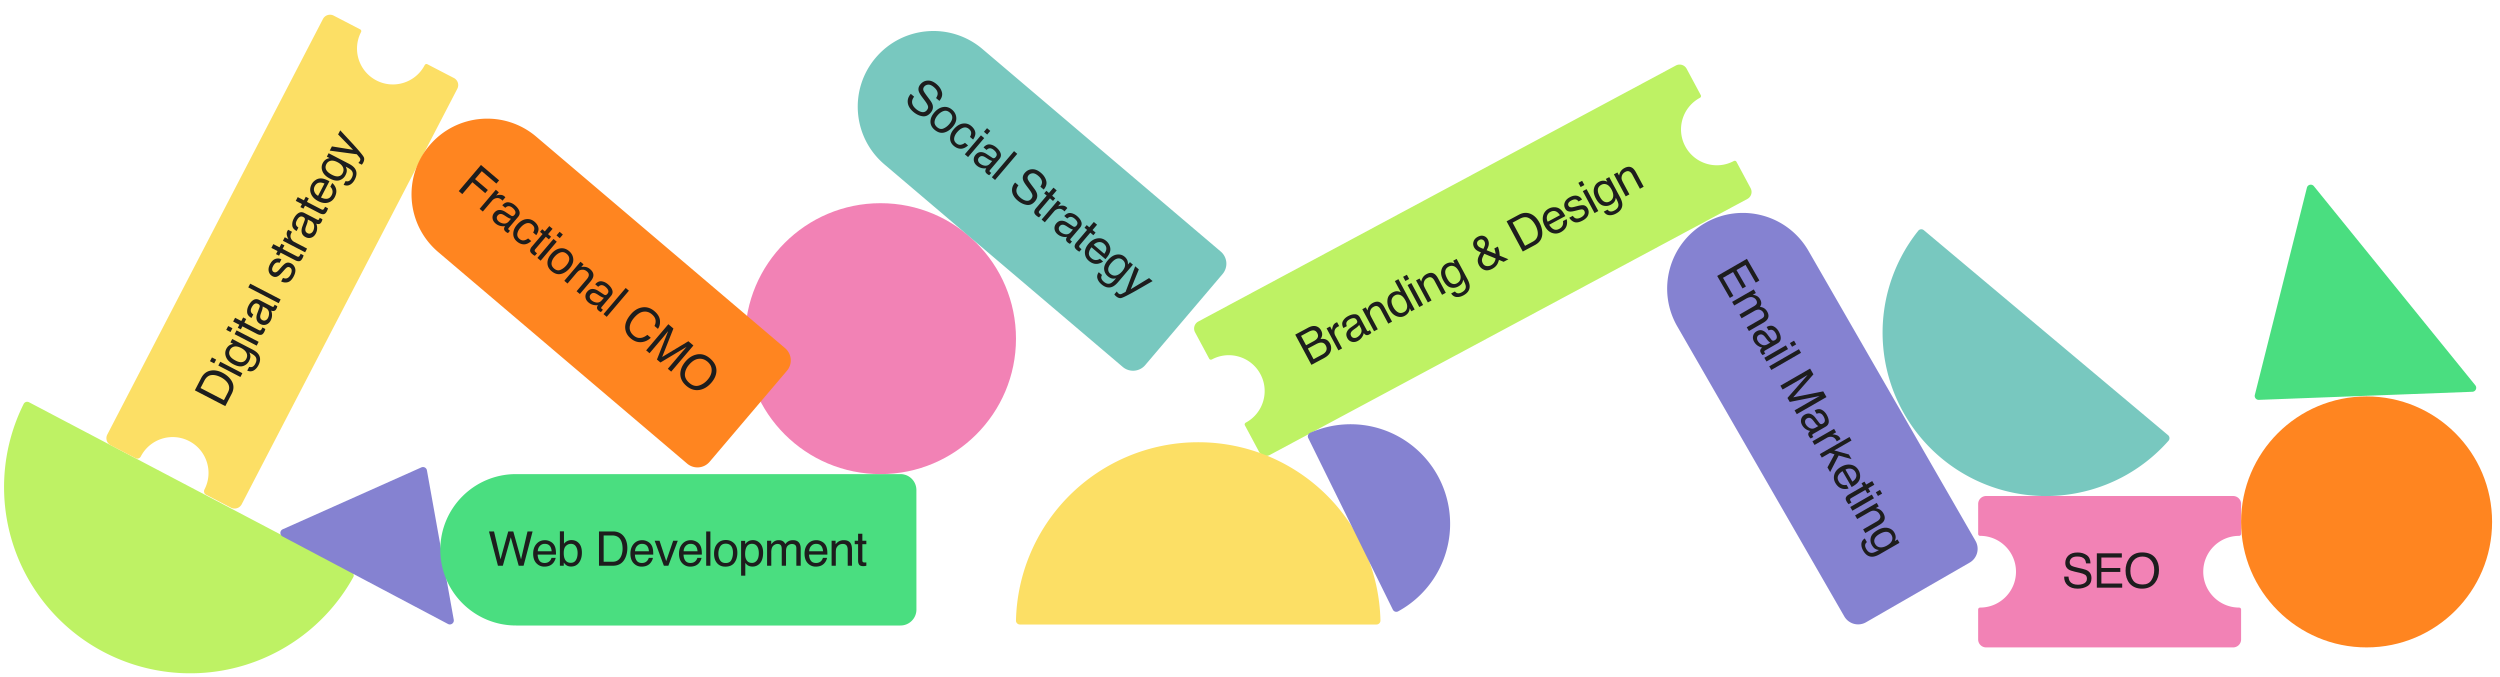
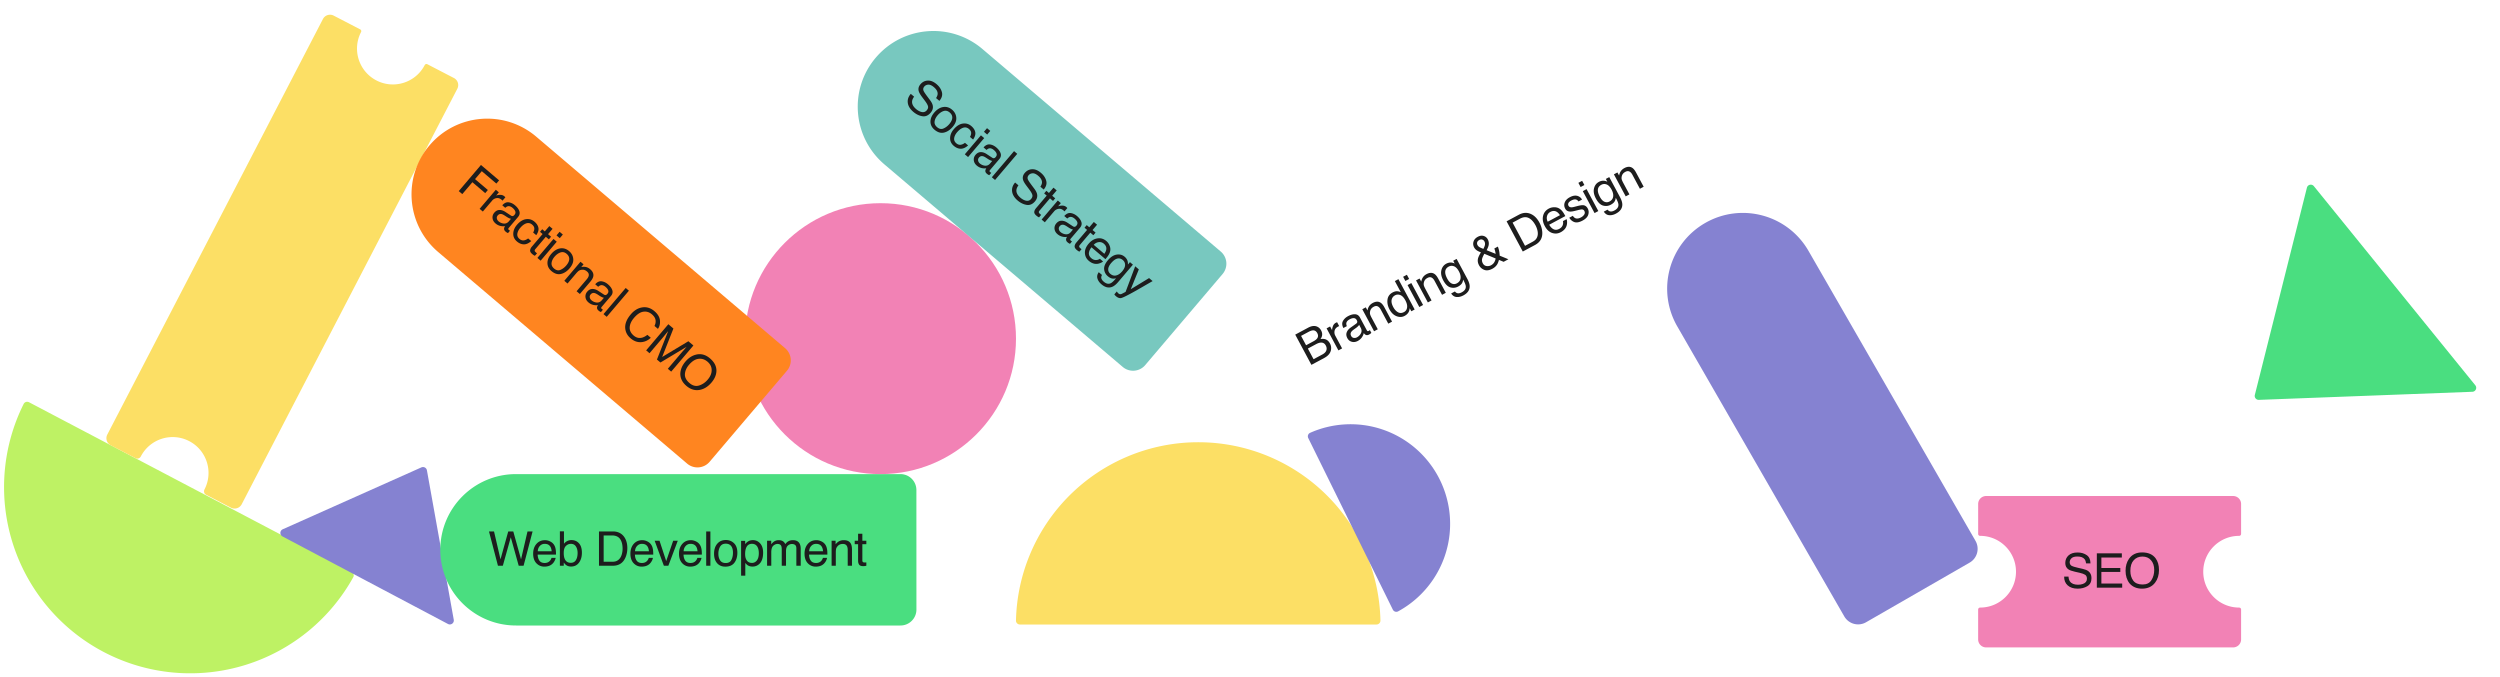
<svg xmlns="http://www.w3.org/2000/svg" width="1255" height="340" fill="none">
  <path fill="#BEF264" d="M14.566 201.925a1.967 1.967 0 0 0-2.683.85 93.521 93.521 0 0 0-5.64 69.483A93.458 93.458 0 0 0 52 327.262a93.47 93.47 0 0 0 34.98 10.349 93.517 93.517 0 0 0 68.343-21.245 93.57 93.57 0 0 0 22.011-26.6 1.966 1.966 0 0 0-.82-2.691L95.539 244.5l-80.974-42.575Z" />
  <path fill="#FCDF65" fill-rule="evenodd" d="M55.579 223.528a4 4 0 0 1-1.708-5.393L162.117 9.55a4 4 0 0 1 5.393-1.708l13.337 6.921c.482.25.654.854.403 1.336-4.579 8.824-1.138 19.69 7.686 24.268 8.823 4.58 19.689 1.139 24.268-7.685.25-.483.842-.69 1.324-.44l13.338 6.922a4 4 0 0 1 1.708 5.393L121.328 253.142a4 4 0 0 1-5.393 1.708l-12.52-6.497c-.949-.493-1.253-1.699-.76-2.648 4.579-8.824 1.138-19.689-7.686-24.268-8.823-4.579-19.688-1.138-24.267 7.686-.493.949-1.654 1.395-2.603.902l-12.52-6.497Z" clip-rule="evenodd" />
-   <path fill="#1D1D1D" d="M114.322 197.188c.364-.701.589-1.314.678-1.84.147-.945-.031-1.874-.535-2.786-.405-.73-1.042-1.434-1.913-2.115a10.108 10.108 0 0 0-1.52-.987c-1.894-.983-3.56-1.368-4.999-1.155-1.436.205-2.587 1.144-3.455 2.815l-1.905 3.672 11.733 6.088 1.916-3.692Zm-16.507-1.239 3.211-6.189c1.091-2.101 2.682-3.344 4.774-3.728 1.881-.335 3.873.042 5.974 1.133 1.622.842 2.931 1.908 3.924 3.198 1.759 2.277 1.958 4.726.597 7.347l-3.2 6.168-15.28-7.929Zm11.781-12.45.988-1.903 11.088 5.754-.988 1.903-11.088-5.754Zm-4.192-2.175.988-1.904 2.122 1.102-.988 1.903-2.122-1.101Zm8.223-6.203c.454-.874 1.065-1.525 1.833-1.954.426-.228.967-.405 1.622-.531l-1.404-.729.896-1.726 10.131 5.257c1.415.734 2.423 1.522 3.025 2.362 1.109 1.562 1.104 3.42-.015 5.577-.623 1.2-1.417 2.068-2.382 2.606-.959.541-2.036.563-3.23.067l.988-1.904c.546.169 1.024.188 1.435.058.635-.207 1.189-.764 1.66-1.673.745-1.435.727-2.638-.055-3.607-.46-.573-1.461-1.247-3.005-2.021.375.67.564 1.34.568 2.011.003.671-.22 1.44-.669 2.306-.627 1.207-1.602 2.043-2.926 2.509-1.328.455-2.98.17-4.956-.856-1.865-.968-3.086-2.178-3.662-3.629-.572-1.459-.523-2.833.146-4.123Zm7.47-.401c-1.38-.717-2.55-.963-3.511-.74-.961.223-1.67.775-2.127 1.656-.683 1.317-.534 2.539.448 3.665.526.599 1.323 1.175 2.391 1.729 1.255.651 2.343.895 3.264.731.919-.175 1.601-.693 2.047-1.553.698-1.345.583-2.606-.347-3.784-.528-.661-1.25-1.229-2.165-1.704Zm-3.328-6.97.988-1.903 11.088 5.754-.988 1.904-11.088-5.755Zm-4.192-2.175.988-1.903 2.122 1.101-.988 1.903-2.122-1.101Zm3.465-4.157.982-1.893 3.11 1.614.923-1.779 1.529.794-.923 1.778 7.271 3.774c.388.201.717.204.985.009.152-.106.316-.329.492-.669l.151-.291c.048-.107.1-.234.158-.38l1.477.766a4.725 4.725 0 0 1-.215.747c-.091.243-.207.5-.347.77-.454.874-.983 1.352-1.589 1.433-.613.079-1.276-.068-1.991-.438l-7.374-3.828-.783 1.509-1.529-.794.783-1.508-3.11-1.614Zm14.692-.707c.54.281 1.07.304 1.587.071.517-.233.916-.62 1.196-1.161a4.808 4.808 0 0 0 .536-2.152c.034-1.303-.525-2.253-1.676-2.85l-1.508-.783c.026.305-.005.662-.095 1.073-.09.411-.204.801-.343 1.169l-.443 1.21c-.262.726-.384 1.309-.367 1.75.028.745.398 1.302 1.113 1.673Zm-1.433-6.5c.168-.459.137-.84-.093-1.144-.123-.17-.341-.335-.653-.497-.638-.331-1.218-.342-1.74-.032-.525.3-1.007.873-1.446 1.719-.507.977-.604 1.808-.289 2.49.173.38.529.754 1.068 1.122l-.907 1.748c-1.355-.747-2.078-1.686-2.169-2.816-.095-1.141.151-2.276.738-3.406.68-1.311 1.482-2.246 2.406-2.805.92-.552 1.907-.555 2.961-.008l6.418 3.331c.194.1.37.143.528.128.161-.022.308-.161.441-.418.043-.083.088-.178.135-.286.04-.111.081-.231.121-.36l1.383.718a5.979 5.979 0 0 1-.189.747 5.379 5.379 0 0 1-.293.64c-.334.645-.806.994-1.415 1.048-.322.027-.721-.044-1.197-.212.301.641.45 1.413.447 2.318-.003.905-.228 1.788-.674 2.647-.536 1.034-1.287 1.718-2.253 2.053-.969.324-1.926.241-2.869-.248-1.033-.536-1.666-1.274-1.9-2.214-.234-.94-.145-1.968.266-3.083l1.175-3.18Zm-5.668-9.939.971-1.873 15.28 7.93-.971 1.872-15.28-7.929Zm17.431-4.765c.653.268 1.213.36 1.679.276.848-.158 1.574-.82 2.179-1.985.359-.693.527-1.381.502-2.063-.031-.685-.363-1.191-.994-1.519-.478-.248-.952-.225-1.421.068-.293.191-.747.633-1.362 1.327l-1.146 1.293c-.729.827-1.356 1.391-1.881 1.69-.924.542-1.833.581-2.727.117-1.054-.547-1.711-1.368-1.971-2.462-.256-1.101-.051-2.293.615-3.576.871-1.678 1.991-2.632 3.361-2.863.865-.141 1.655-.017 2.369.371l-.918 1.768a2.436 2.436 0 0 0-1.387-.152c-.715.174-1.348.792-1.899 1.853-.367.707-.511 1.315-.431 1.823.083.501.347.866.791 1.097.485.252.998.214 1.537-.113.318-.188.682-.518 1.095-.99l.944-1.082c1.024-1.176 1.807-1.913 2.35-2.213.856-.48 1.797-.453 2.824.079.991.515 1.652 1.337 1.981 2.467.332 1.124.099 2.455-.7 3.994-.86 1.658-1.845 2.639-2.953 2.944-1.112.294-2.236.177-3.37-.35l.933-1.799Zm-5.832-15.068.983-1.894 3.11 1.614.923-1.778 1.529.793-.923 1.779 7.27 3.773c.389.202.717.205.986.01.152-.106.316-.329.492-.669l.151-.291c.047-.108.1-.235.158-.381l1.477.767a4.645 4.645 0 0 1-.216.746c-.091.243-.206.5-.347.771-.453.873-.983 1.351-1.589 1.433-.612.078-1.276-.068-1.99-.439l-7.375-3.827-.782 1.508-1.529-.793.782-1.509-3.11-1.613Zm5.799-3.567.923-1.779 1.924.999c-.299-.34-.568-.933-.807-1.778-.245-.85-.176-1.645.209-2.387.018-.035.052-.092.102-.172l.263-.405 1.977 1.026c-.079.1-.147.197-.204.29a4.666 4.666 0 0 0-.167.297c-.489.943-.56 1.826-.213 2.649a3.56 3.56 0 0 0 1.697 1.844l6.407 3.325-.971 1.872-11.14-5.781Zm12.354-3.808c.54.28 1.069.304 1.587.071.517-.234.916-.621 1.196-1.162a4.8 4.8 0 0 0 .536-2.151c.034-1.303-.525-2.253-1.676-2.85l-1.509-.783c.027.304-.004.662-.094 1.073-.09.411-.205.801-.343 1.169l-.443 1.209c-.262.727-.385 1.31-.367 1.751.028.744.398 1.302 1.113 1.673Zm-1.433-6.5c.167-.459.137-.84-.093-1.144-.123-.17-.341-.336-.653-.498-.638-.331-1.218-.341-1.74-.031-.525.3-1.007.872-1.446 1.718-.507.978-.604 1.808-.289 2.491.173.38.529.754 1.068 1.122l-.907 1.747c-1.355-.747-2.078-1.685-2.169-2.815-.095-1.141.151-2.276.738-3.407.68-1.31 1.482-2.245 2.406-2.804.92-.552 1.907-.555 2.961-.008l6.418 3.33c.194.101.37.144.527.129.162-.022.309-.161.442-.418.043-.083.088-.179.135-.286.04-.111.08-.231.121-.36l1.383.718a5.954 5.954 0 0 1-.189.746 5.547 5.547 0 0 1-.293.641c-.335.645-.806.994-1.415 1.048-.322.026-.721-.044-1.197-.212.301.64.45 1.413.447 2.318-.003.905-.228 1.787-.674 2.647-.536 1.033-1.287 1.717-2.253 2.052-.969.325-1.926.242-2.869-.247-1.033-.536-1.666-1.275-1.9-2.215-.234-.939-.146-1.967.266-3.083l1.175-3.179Zm-4.471-9.728.982-1.893 3.11 1.614.923-1.779 1.529.794-.923 1.779 7.271 3.773c.388.201.717.204.985.009.152-.106.316-.329.492-.668l.152-.292c.047-.107.099-.234.157-.38l1.477.767a4.744 4.744 0 0 1-.215.746c-.091.243-.207.5-.347.77-.454.874-.983 1.352-1.589 1.434-.613.078-1.276-.069-1.99-.439l-7.375-3.827-.783 1.508-1.529-.794.783-1.508-3.11-1.614Zm7.929-8.283c.41-.79.995-1.46 1.755-2.007.752-.551 1.524-.868 2.315-.95.756-.084 1.541.007 2.354.27.571.156 1.418.525 2.542 1.108l-4.238 8.165c1.149.552 2.195.757 3.141.614.939-.147 1.68-.744 2.223-1.79.508-.979.59-1.926.247-2.843a3.658 3.658 0 0 0-.933-1.382l.956-1.841c.384.26.757.661 1.119 1.201.359.53.61 1.047.752 1.552.26.857.269 1.755.028 2.695a7.234 7.234 0 0 1-.627 1.615c-.72 1.387-1.833 2.302-3.338 2.744-1.513.438-3.178.186-4.994-.757-1.789-.928-2.99-2.168-3.603-3.718-.613-1.55-.512-3.109.301-4.676Zm6.48-.426c-.851-.345-1.591-.505-2.221-.48-1.168.046-2.063.668-2.685 1.868-.447.86-.509 1.743-.187 2.65.315.902.942 1.62 1.881 2.15l3.212-6.188Zm-.862-10.271c.453-.874 1.064-1.525 1.832-1.954.426-.228.967-.405 1.622-.531l-1.404-.729.896-1.726 10.131 5.257c1.415.734 2.423 1.522 3.026 2.362 1.108 1.562 1.103 3.42-.016 5.577-.623 1.2-1.417 2.068-2.382 2.606-.959.54-2.035.563-3.23.066l.988-1.903c.546.169 1.024.188 1.435.058.636-.207 1.189-.764 1.661-1.673.745-1.435.726-2.638-.056-3.607-.46-.573-1.461-1.247-3.005-2.021.375.67.564 1.34.568 2.01.004.672-.219 1.44-.669 2.307-.626 1.207-1.602 2.043-2.926 2.509-1.328.455-2.98.17-4.956-.856-1.865-.968-3.086-2.178-3.661-3.63-.572-1.458-.524-2.832.146-4.122Zm7.469-.401c-1.38-.717-2.55-.963-3.511-.74-.961.223-1.669.775-2.126 1.656-.684 1.317-.535 2.54.448 3.665.525.599 1.322 1.175 2.39 1.729 1.255.651 2.343.895 3.265.73.918-.174 1.6-.692 2.046-1.552.698-1.345.583-2.606-.346-3.784-.529-.661-1.25-1.23-2.166-1.704Zm.231-13.955 1.075-2.07a734.44 734.44 0 0 0 3.976 4.295 280.068 280.068 0 0 1 3.796 4.135c2.281 2.557 3.619 4.22 4.013 4.987.394.768.31 1.692-.252 2.774a5.154 5.154 0 0 1-.349.598 5.508 5.508 0 0 1-.385.46l-1.705-.885c.259-.28.437-.486.533-.62.096-.136.173-.259.231-.37.18-.346.252-.63.217-.85a1.66 1.66 0 0 0-.2-.633c-.037-.063-.257-.335-.659-.817a58.523 58.523 0 0 0-.901-1.062l-13.6-1.829 1.101-2.122 10.62 1.722-7.511-7.713Z" />
  <path fill="#8582D1" d="M211.53 234.63a2 2 0 0 1 2.784 1.473l13.476 75.014c.294 1.641-1.43 2.901-2.904 2.121l-83.071-43.945c-1.474-.78-1.402-2.914.12-3.594l69.595-31.069Z" />
  <path fill="#4ADE80" d="M221.038 276c-.006-20.987 17.004-38 37.99-38h193a8.002 8.002 0 0 1 8.002 8l.015 60c.001 4.418-3.58 8-7.998 8h-193c-20.987 0-38.004-17.013-38.009-38Z" />
  <path fill="#1D1D1D" d="m248 266.785 3.25 14.004 3.887-14.004h2.531l3.894 14.004 3.243-14.004h2.555L262.84 284h-2.449l-3.976-14.273L252.422 284h-2.449l-4.504-17.215H248Zm25.572 4.383a5.68 5.68 0 0 1 2.59.633c.836.414 1.473.953 1.911 1.617.422.633.703 1.371.844 2.215.125.578.188 1.5.188 2.765h-9.199c.039 1.274.34 2.297.903 3.071.563.765 1.434 1.148 2.614 1.148 1.101 0 1.98-.363 2.636-1.09.375-.422.64-.91.796-1.465h2.075c-.055.461-.238.977-.551 1.547-.304.563-.648 1.024-1.031 1.383-.64.625-1.433 1.047-2.378 1.266a7.23 7.23 0 0 1-1.723.187c-1.562 0-2.887-.566-3.973-1.699-1.086-1.141-1.629-2.734-1.63-4.781 0-2.016.546-3.653 1.639-4.91 1.094-1.258 2.523-1.887 4.289-1.887Zm3.365 5.555c-.086-.914-.286-1.645-.599-2.192-.578-1.015-1.543-1.523-2.894-1.523-.969 0-1.782.351-2.438 1.054-.656.696-1.003 1.583-1.042 2.661h6.973Zm4.123-9.996h2.05l.002 6.246a4.606 4.606 0 0 1 1.652-1.371 4.592 4.592 0 0 1 2.086-.481c1.562 0 2.828.539 3.797 1.617.977 1.071 1.466 2.653 1.466 4.746.001 1.985-.479 3.633-1.44 4.946-.961 1.312-2.293 1.968-3.996 1.968-.953 0-1.758-.23-2.414-.691-.391-.273-.809-.711-1.254-1.312V284h-1.945l-.004-17.273Zm5.488 15.808c1.141 0 1.992-.453 2.554-1.359.57-.906.855-2.102.855-3.586 0-1.32-.286-2.414-.856-3.281-.563-.868-1.395-1.301-2.497-1.301-.961 0-1.804.355-2.531 1.066-.718.711-1.077 1.883-1.077 3.516 0 1.18.149 2.137.446 2.871.555 1.383 1.59 2.074 3.106 2.074Zm20.649-.527c.789 0 1.438-.082 1.945-.246.907-.305 1.649-.891 2.227-1.758.46-.695.792-1.586.995-2.672.117-.648.176-1.25.175-1.805 0-2.132-.426-3.789-1.278-4.968-.844-1.18-2.208-1.77-4.09-1.77h-4.137l.003 13.219h4.16Zm-6.507-15.223h6.972c2.367 0 4.204.84 5.509 2.52 1.164 1.515 1.747 3.457 1.747 5.824.001 1.828-.343 3.48-1.03 4.957-1.21 2.609-3.292 3.914-6.245 3.914h-6.949l-.004-17.215Zm21.704 4.383a5.68 5.68 0 0 1 2.59.633c.836.414 1.473.953 1.911 1.617.422.633.703 1.371.844 2.215.125.578.188 1.5.188 2.765h-9.199c.039 1.274.34 2.297.903 3.071.563.765 1.434 1.148 2.614 1.148 1.101 0 1.98-.363 2.636-1.09a3.67 3.67 0 0 0 .797-1.465h2.074c-.055.461-.238.977-.551 1.547-.304.563-.648 1.024-1.03 1.383-.641.625-1.434 1.047-2.379 1.266a7.23 7.23 0 0 1-1.723.187c-1.562 0-2.886-.566-3.973-1.699-1.086-1.141-1.629-2.734-1.63-4.781 0-2.016.546-3.653 1.64-4.91 1.093-1.258 2.523-1.887 4.288-1.887Zm3.365 5.555c-.086-.914-.286-1.645-.598-2.192-.579-1.015-1.544-1.523-2.895-1.523-.969 0-1.781.351-2.437 1.054-.657.696-1.004 1.583-1.043 2.661h6.973Zm5.319-5.274 3.354 10.219 3.502-10.219h2.308L335.511 284h-2.25l-4.632-12.551h2.449Zm15.716-.281c.89 0 1.754.211 2.59.633.836.414 1.472.953 1.91 1.617.422.633.704 1.371.844 2.215.126.578.188 1.5.189 2.765h-9.2c.04 1.274.341 2.297.904 3.071.562.765 1.433 1.148 2.613 1.148 1.102 0 1.98-.363 2.637-1.09.374-.422.64-.91.796-1.465h2.074c-.054.461-.238.977-.55 1.547-.305.563-.648 1.024-1.031 1.383-.641.625-1.433 1.047-2.379 1.266a7.221 7.221 0 0 1-1.722.187c-1.563 0-2.887-.566-3.973-1.699-1.087-1.141-1.63-2.734-1.63-4.781-.001-2.016.546-3.653 1.639-4.91 1.093-1.258 2.523-1.887 4.289-1.887Zm3.364 5.555c-.086-.914-.285-1.645-.598-2.192-.578-1.015-1.543-1.523-2.895-1.523-.969 0-1.781.351-2.437 1.054-.656.696-1.004 1.583-1.042 2.661h6.972Zm4.346-9.938h2.109l.005 17.215h-2.11l-.004-17.215Zm9.789 15.856c1.399 0 2.356-.528 2.871-1.582.523-1.063.785-2.243.784-3.539 0-1.172-.188-2.125-.563-2.86-.594-1.156-1.617-1.734-3.07-1.734-1.29 0-2.227.492-2.813 1.476-.585.985-.878 2.172-.878 3.563.001 1.336.294 2.449.88 3.34.586.89 1.516 1.336 2.789 1.336Zm.08-11.555c1.617 0 2.984.539 4.102 1.617 1.117 1.078 1.676 2.664 1.677 4.758 0 2.023-.492 3.695-1.476 5.016-.984 1.32-2.511 1.98-4.581 1.98-1.727 0-3.098-.582-4.114-1.746-1.016-1.172-1.524-2.742-1.525-4.711 0-2.109.535-3.789 1.605-5.039 1.07-1.25 2.507-1.875 4.312-1.875Zm13.116 11.496c.985 0 1.801-.41 2.449-1.23.656-.829.984-2.063.984-3.704-.001-1-.145-1.859-.435-2.578-.547-1.383-1.547-2.074-3-2.074-1.461 0-2.461.731-3 2.191-.288.782-.433 1.774-.432 2.977 0 .969.145 1.793.434 2.473.547 1.297 1.547 1.945 3 1.945Zm-5.463-11.074h2.05l.001 1.664c.421-.57.882-1.012 1.382-1.324.711-.469 1.547-.703 2.508-.703 1.422 0 2.629.546 3.621 1.64.993 1.086 1.489 2.641 1.49 4.664 0 2.735-.714 4.688-2.143 5.86-.906.742-1.961 1.113-3.164 1.113-.945 0-1.738-.207-2.379-.621-.375-.235-.793-.637-1.254-1.207l.001 6.41h-2.109l-.004-17.496Zm13.043-.059h2.086v1.781c.5-.617.953-1.066 1.359-1.347.696-.477 1.485-.715 2.367-.715 1 0 1.805.246 2.415.738.343.281.656.696.937 1.242.469-.671 1.02-1.168 1.652-1.488.633-.328 1.344-.492 2.133-.492 1.688 0 2.836.609 3.446 1.828.328.656.492 1.539.493 2.649l.002 8.355h-2.192l-.002-8.719c0-.836-.211-1.41-.633-1.722-.414-.313-.922-.469-1.524-.469-.828 0-1.542.277-2.144.832-.593.555-.89 1.48-.89 2.777l.002 7.301h-2.145l-.002-8.191c0-.852-.101-1.473-.305-1.864-.32-.586-.918-.879-1.793-.879-.797 0-1.523.309-2.179.926-.649.617-.973 1.735-.972 3.352l.001 6.656h-2.109l-.003-12.551Zm24.739-.281c.89 0 1.754.211 2.59.633.836.414 1.473.953 1.91 1.617.422.633.704 1.371.845 2.215.125.578.187 1.5.188 2.765h-9.2c.04 1.274.341 2.297.904 3.071.562.765 1.433 1.148 2.613 1.148 1.102 0 1.981-.363 2.637-1.09.374-.422.64-.91.796-1.465h2.074c-.054.461-.238.977-.55 1.547-.305.563-.648 1.024-1.031 1.383-.64.625-1.433 1.047-2.379 1.266a7.221 7.221 0 0 1-1.722.187c-1.563 0-2.887-.566-3.973-1.699-1.086-1.141-1.63-2.734-1.63-4.781-.001-2.016.546-3.653 1.639-4.91 1.094-1.258 2.523-1.887 4.289-1.887Zm3.364 5.555c-.086-.914-.285-1.645-.598-2.192-.578-1.015-1.543-1.523-2.895-1.523-.969 0-1.781.351-2.437 1.054-.656.696-1.004 1.583-1.042 2.661h6.972Zm4.289-5.274h2.003l.001 1.781c.593-.734 1.222-1.261 1.886-1.582.664-.32 1.402-.48 2.215-.48 1.781 0 2.984.621 3.61 1.863.344.68.516 1.653.516 2.918l.002 8.051h-2.144l-.002-7.91c-.001-.766-.114-1.383-.341-1.852-.375-.781-1.055-1.172-2.039-1.172-.5 0-.91.051-1.23.153-.579.172-1.086.515-1.524 1.031-.351.414-.581.844-.691 1.289-.101.438-.152 1.066-.152 1.887l.002 6.574h-2.109l-.003-12.551Zm13.3-3.504h2.133l.001 3.504h2.004v1.723h-2.004l.002 8.191c0 .438.149.731.446.879.164.086.437.129.82.129h.328c.117-.008.254-.019.41-.035l.001 1.664c-.243.07-.496.121-.762.152a6.887 6.887 0 0 1-.844.047c-.984 0-1.652-.25-2.004-.75-.352-.508-.528-1.164-.528-1.969l-.002-8.308h-1.699v-1.723h1.699l-.001-3.504Z" />
  <circle cx="442.028" cy="170" r="68" fill="#F282B5" />
  <path fill="#78C8BF" d="M439.629 28.962c13.587-15.995 37.565-17.945 53.557-4.354L612.819 126.28a8.002 8.002 0 0 1 .916 11.278l-38.844 45.728a7.997 7.997 0 0 1-11.275.917L443.984 82.532c-15.992-13.591-17.942-37.575-4.355-53.57Z" />
  <path fill="#1D1D1D" d="M458.888 48.538c-.591.78-.929 1.534-1.014 2.261-.149 1.37.521 2.688 2.009 3.953.667.566 1.355.987 2.065 1.262 1.373.531 2.464.32 3.273-.632.607-.715.816-1.413.628-2.096-.2-.683-.688-1.544-1.465-2.584l-1.436-1.912c-.938-1.248-1.514-2.235-1.729-2.96-.368-1.257-.089-2.43.837-3.52 1.001-1.178 2.231-1.8 3.689-1.862 1.458-.063 2.934.54 4.428 1.81 1.375 1.169 2.259 2.494 2.651 3.975.403 1.48-.016 2.95-1.255 4.409l-1.67-1.42c.508-.778.775-1.478.802-2.101.04-1.146-.589-2.27-1.887-3.373-1.047-.89-1.988-1.31-2.82-1.258-.833.05-1.497.368-1.993.951-.546.643-.678 1.341-.395 2.094.19.49.782 1.403 1.777 2.741l1.483 1.983c.715.957 1.165 1.815 1.349 2.576.312 1.322-.027 2.566-1.019 3.733-1.234 1.453-2.646 2.042-4.237 1.767-1.585-.27-3.077-1-4.475-2.19-1.632-1.386-2.554-2.888-2.769-4.505-.22-1.612.281-3.119 1.503-4.52l1.67 1.418Zm11.536 15.31c1.065.906 2.136 1.123 3.211.653 1.087-.47 2.05-1.2 2.89-2.188.759-.894 1.233-1.741 1.423-2.544.296-1.266-.11-2.37-1.217-3.31-.982-.835-2.015-1.067-3.099-.696-1.084.37-2.076 1.086-2.976 2.146-.865 1.018-1.363 2.056-1.493 3.114-.13 1.059.29 2 1.261 2.825Zm7.543-8.753c1.232 1.047 1.925 2.343 2.078 3.888.153 1.545-.448 3.116-1.803 4.712-1.31 1.542-2.768 2.497-4.373 2.866-1.604.369-3.196-.117-4.773-1.458-1.316-1.118-1.984-2.45-2.004-3.994-.015-1.551.614-3.077 1.889-4.577 1.366-1.608 2.861-2.541 4.486-2.801 1.624-.26 3.124.195 4.5 1.364Zm9.644 8.196c1.077.916 1.73 1.921 1.958 3.017.233 1.1-.125 2.35-1.076 3.746l-1.563-1.328c.406-.67.603-1.343.593-2.019-.006-.681-.384-1.34-1.134-1.978-1.024-.87-2.181-.992-3.471-.367-.837.407-1.66 1.086-2.469 2.039-.815.958-1.298 1.937-1.449 2.936-.152 1 .207 1.868 1.076 2.607.667.566 1.366.812 2.097.736.742-.077 1.488-.407 2.239-.989l1.562 1.328c-1.256 1.117-2.491 1.666-3.706 1.648-1.21-.023-2.372-.508-3.485-1.454-1.25-1.063-1.86-2.365-1.831-3.909.035-1.55.634-3.009 1.797-4.378 1.427-1.68 2.945-2.64 4.554-2.881 1.61-.242 3.046.173 4.308 1.246Zm4.817 4.648 1.634 1.388-8.087 9.521-1.635-1.389 8.088-9.52Zm3.057-3.6 1.635 1.389-1.548 1.822-1.634-1.389 1.547-1.822Zm-4.044 14.772c-.394.464-.536.975-.424 1.531.112.556.4 1.032.864 1.426.566.481 1.225.816 1.977 1.004 1.262.324 2.313-.008 3.153-.996l1.1-1.295c-.303-.042-.645-.153-1.025-.333a8.507 8.507 0 0 1-1.062-.595l-1.08-.703c-.649-.418-1.19-.668-1.624-.749-.732-.14-1.358.097-1.879.71Zm6.655.058c.41.266.788.32 1.136.165.192-.082.403-.257.63-.525.466-.548.606-1.11.42-1.689-.175-.579-.625-1.177-1.351-1.794-.84-.713-1.627-.993-2.363-.84-.409.084-.853.347-1.332.791l-1.5-1.275c1.031-1.154 2.107-1.648 3.229-1.485 1.133.163 2.184.657 3.155 1.482 1.125.956 1.857 1.947 2.195 2.973.332 1.02.114 1.983-.655 2.888l-4.681 5.51c-.141.167-.223.33-.243.486-.015.162.088.337.309.524.071.06.154.126.248.196.1.064.208.13.324.198l-1.009 1.188a5.828 5.828 0 0 1-.685-.352 5.347 5.347 0 0 1-.559-.428c-.554-.47-.789-1.009-.705-1.614.046-.32.204-.693.475-1.12-.692.15-1.478.123-2.36-.082-.881-.206-1.691-.622-2.429-1.25-.887-.754-1.385-1.639-1.496-2.655-.099-1.018.195-1.931.883-2.741.754-.887 1.615-1.34 2.583-1.358.968-.017 1.95.3 2.945.95l2.836 1.857Zm10.954-3.302 1.607 1.366-11.144 13.12-1.608-1.365 11.145-13.12Zm2.212 17.182c-.59.78-.928 1.534-1.013 2.261-.149 1.37.52 2.688 2.009 3.953.666.566 1.354.987 2.064 1.262 1.373.531 2.464.321 3.274-.632.607-.714.816-1.413.627-2.096-.199-.683-.688-1.544-1.465-2.584l-1.435-1.912c-.939-1.248-1.515-2.235-1.729-2.96-.368-1.257-.089-2.43.836-3.52 1.002-1.178 2.231-1.8 3.689-1.862 1.458-.063 2.934.54 4.428 1.81 1.376 1.169 2.259 2.494 2.651 3.975.403 1.48-.015 2.95-1.254 4.41l-1.67-1.42c.507-.778.775-1.48.802-2.102.04-1.145-.589-2.27-1.887-3.372-1.048-.89-1.988-1.31-2.821-1.26-.832.052-1.497.369-1.992.953-.546.642-.678 1.34-.395 2.094.189.489.782 1.402 1.777 2.74l1.483 1.983c.715.957 1.164 1.816 1.348 2.577.313 1.321-.027 2.566-1.018 3.733-1.234 1.452-2.647 2.041-4.237 1.766-1.585-.271-3.077-1-4.476-2.189-1.631-1.386-2.554-2.888-2.769-4.506-.219-1.612.282-3.119 1.503-4.52l1.67 1.418Zm17.576 1.158 1.625 1.381-2.268 2.67 1.527 1.298-1.115 1.313-1.527-1.297-5.303 6.243c-.284.333-.36.652-.23.958.069.172.25.381.541.629l.251.213c.094.07.206.149.335.239l-1.078 1.268a4.711 4.711 0 0 1-.679-.377 7.135 7.135 0 0 1-.673-.511c-.75-.637-1.097-1.261-1.041-1.869.061-.615.352-1.229.872-1.842l5.379-6.333-1.294-1.1 1.115-1.313 1.295 1.1 2.268-2.67Zm2.179 6.45 1.527 1.298-1.404 1.652c.399-.215 1.036-.345 1.914-.388.883-.05 1.643.196 2.28.737.029.026.077.072.144.138a39 39 0 0 1 .335.347l-1.441 1.697a2.853 2.853 0 0 0-.238-.263 4.337 4.337 0 0 0-.251-.229c-.81-.688-1.654-.955-2.534-.8-.874.148-1.6.562-2.177 1.241l-4.673 5.502-1.607-1.366 8.125-9.566Zm.949 12.894c-.395.465-.536.975-.424 1.531.111.557.399 1.032.864 1.427.565.48 1.224.815 1.976 1.003 1.263.324 2.314-.008 3.153-.996l1.1-1.295c-.302-.042-.644-.153-1.024-.333a8.386 8.386 0 0 1-1.063-.595l-1.079-.702c-.65-.419-1.191-.668-1.624-.75-.732-.14-1.358.097-1.879.71Zm6.655.058c.409.266.788.321 1.135.165.193-.082.403-.257.631-.525.465-.548.605-1.111.42-1.689-.175-.578-.625-1.177-1.352-1.794-.839-.713-1.627-.993-2.362-.839-.409.083-.853.347-1.332.79l-1.501-1.275c1.032-1.153 2.108-1.648 3.23-1.484 1.132.163 2.184.656 3.154 1.481 1.125.956 1.857 1.947 2.195 2.973.333 1.02.115 1.983-.654 2.888l-4.681 5.511c-.142.167-.223.329-.243.485-.015.162.088.337.308.524.072.061.154.126.249.196.099.064.207.13.323.198l-1.009 1.188a5.812 5.812 0 0 1-.685-.352 5.43 5.43 0 0 1-.558-.428c-.554-.471-.789-1.009-.705-1.614.046-.32.204-.693.474-1.12-.691.151-1.478.123-2.359-.082-.881-.206-1.691-.622-2.429-1.249-.887-.754-1.386-1.639-1.496-2.656-.1-1.017.195-1.931.883-2.741.753-.887 1.614-1.339 2.583-1.357.968-.018 1.95.299 2.945.949l2.836 1.857Zm10.479-2.182 1.626 1.381-2.269 2.671 1.527 1.297-1.115 1.313-1.527-1.297-5.303 6.243c-.283.333-.36.653-.23.958.07.172.25.382.542.629l.25.213c.094.07.206.149.335.239l-1.077 1.268a4.658 4.658 0 0 1-.679-.377 6.975 6.975 0 0 1-.674-.511c-.75-.637-1.097-1.26-1.041-1.869.061-.615.352-1.229.873-1.842l5.379-6.332-1.295-1.101 1.115-1.313 1.295 1.101 2.268-2.671Zm6.299 9.583a5.673 5.673 0 0 1 1.564 2.159c.369.857.505 1.68.409 2.47-.089.755-.352 1.5-.791 2.234-.279.522-.829 1.265-1.648 2.229l-7.01-5.957c-.794.996-1.228 1.971-1.3 2.924-.067.948.349 1.804 1.248 2.568.839.713 1.744 1.006 2.715.877a3.669 3.669 0 0 0 1.555-.601l1.581 1.344c-.34.316-.814.59-1.421.822-.597.231-1.157.36-1.681.386-.893.061-1.77-.131-2.632-.576a7.232 7.232 0 0 1-1.434-.973c-1.191-1.012-1.833-2.301-1.928-3.867-.089-1.573.53-3.139 1.855-4.699 1.305-1.536 2.781-2.43 4.429-2.68 1.647-.25 3.144.196 4.489 1.34Zm-1.033 6.411c.526-.752.847-1.438.963-2.057.217-1.149-.189-2.16-1.219-3.036-.738-.627-1.585-.885-2.54-.774-.95.105-1.789.555-2.517 1.352l5.313 4.515Zm10.202 1.458c.75.637 1.248 1.378 1.494 2.223.127.466.178 1.033.155 1.7l1.024-1.206 1.483 1.26-7.39 8.699c-1.032 1.215-2.025 2.022-2.979 2.421-1.769.731-3.579.31-5.431-1.263-1.03-.875-1.698-1.844-2.006-2.905-.313-1.056-.094-2.11.657-3.163l1.634 1.389c-.287.494-.413.956-.378 1.386.06.665.48 1.33 1.259 1.993 1.233 1.047 2.409 1.298 3.528.752.661-.32 1.542-1.145 2.642-2.476-.736.215-1.432.249-2.087.103-.654-.146-1.354-.536-2.098-1.168-1.036-.881-1.633-2.018-1.79-3.413-.147-1.396.5-2.943 1.942-4.64 1.36-1.602 2.812-2.521 4.356-2.757 1.549-.231 2.878.124 3.985 1.065Zm-1.279 7.371c1.006-1.185 1.508-2.271 1.505-3.257-.002-.987-.381-1.801-1.137-2.444-1.132-.961-2.356-1.089-3.673-.383-.7.378-1.44 1.026-2.219 1.943-.916 1.078-1.396 2.084-1.442 3.019-.035.934.317 1.715 1.055 2.342 1.155.982 2.41 1.151 3.765.509.763-.367 1.478-.943 2.146-1.729Zm13.547 3.347 1.777 1.51a739.72 739.72 0 0 0-5.074 2.916 277.22 277.22 0 0 1-4.879 2.774c-3.002 1.652-4.922 2.584-5.758 2.796-.836.213-1.718-.076-2.647-.865a5.343 5.343 0 0 1-.504-.475 5.423 5.423 0 0 1-.363-.478l1.244-1.464c.214.315.376.535.486.659.11.124.212.226.308.307.297.253.557.387.78.402.224.027.444.009.661-.053.07-.023.385-.176.944-.459.558-.284.971-.498 1.236-.641l4.824-12.848 1.822 1.548-4.053 9.966 9.196-5.595Z" />
  <path fill="#FF8520" d="M215.629 72.962c13.587-15.995 37.565-17.945 53.557-4.354l124.967 106.205a8.002 8.002 0 0 1 .916 11.278l-38.844 45.729a7.998 7.998 0 0 1-11.275.916L219.984 126.532c-15.992-13.591-17.942-37.575-4.355-53.57Z" />
  <path fill="#1D1D1D" d="m241.445 82.809 9.099 7.733-1.365 1.608-7.322-6.223-3.384 3.983 6.438 5.472-1.328 1.563-6.438-5.472-5.068 5.966-1.777-1.51 11.145-13.12Zm7.455 12.457 1.527 1.298-1.403 1.652c.398-.215 1.036-.345 1.913-.388.883-.05 1.643.196 2.28.737.03.026.078.072.144.138.067.067.178.182.336.347l-1.442 1.697a3.001 3.001 0 0 0-.237-.263 4.337 4.337 0 0 0-.251-.229c-.81-.688-1.655-.955-2.534-.8a3.553 3.553 0 0 0-2.177 1.241l-4.674 5.501-1.607-1.366 8.125-9.565Zm.949 12.894c-.394.465-.536.975-.424 1.531.112.557.4 1.032.864 1.427.566.48 1.225.815 1.977 1.003 1.262.324 2.313-.008 3.153-.996l1.1-1.295c-.303-.042-.645-.153-1.025-.333a8.443 8.443 0 0 1-1.062-.595l-1.08-.702c-.649-.419-1.19-.669-1.624-.75-.732-.14-1.358.097-1.879.71Zm6.655.058c.41.266.788.321 1.136.165.192-.082.403-.257.63-.525.466-.548.606-1.111.42-1.689-.175-.579-.625-1.177-1.351-1.794-.84-.713-1.627-.993-2.363-.839-.409.083-.853.347-1.332.79l-1.5-1.275c1.031-1.153 2.107-1.648 3.229-1.485 1.133.163 2.184.657 3.155 1.482 1.125.956 1.857 1.947 2.195 2.973.332 1.02.114 1.983-.655 2.888l-4.681 5.511c-.141.167-.223.328-.243.485-.015.162.088.337.309.524.071.061.154.126.248.196.1.064.208.13.324.198l-1.009 1.188a5.731 5.731 0 0 1-.685-.352 5.316 5.316 0 0 1-.559-.428c-.554-.471-.788-1.009-.705-1.614.046-.32.204-.693.475-1.12-.692.151-1.478.123-2.36-.082-.881-.206-1.691-.622-2.429-1.25-.887-.753-1.385-1.639-1.496-2.655-.099-1.018.195-1.931.883-2.741.754-.887 1.615-1.34 2.583-1.357.968-.018 1.95.299 2.945.949l2.836 1.857Zm11.813 3.073c1.078.915 1.73 1.921 1.958 3.017.233 1.1-.125 2.349-1.076 3.746l-1.562-1.328c.405-.671.603-1.344.592-2.019-.005-.682-.383-1.341-1.133-1.978-1.024-.871-2.181-.993-3.472-.367-.837.406-1.66 1.086-2.469 2.038-.814.959-1.297 1.938-1.449 2.937-.151.999.207 1.868 1.077 2.606.666.567 1.365.812 2.096.736.742-.077 1.488-.406 2.239-.988l1.563 1.328c-1.256 1.116-2.492 1.666-3.707 1.648-1.21-.023-2.372-.508-3.485-1.454-1.25-1.063-1.86-2.366-1.83-3.909.034-1.55.633-3.009 1.797-4.378 1.426-1.68 2.944-2.64 4.554-2.882 1.609-.241 3.045.174 4.307 1.247Zm7.445 2.205 1.625 1.381-2.268 2.671 1.527 1.298-1.116 1.312-1.526-1.297-5.304 6.243c-.283.333-.359.653-.229.958.069.172.25.382.541.63l.25.212c.095.07.206.15.336.239l-1.078 1.268a4.711 4.711 0 0 1-.679-.377 6.969 6.969 0 0 1-.673-.511c-.75-.637-1.097-1.26-1.041-1.869.06-.615.351-1.229.872-1.842l5.379-6.332-1.294-1.101 1.115-1.313 1.295 1.101 2.268-2.671Zm2.096 6.457 1.634 1.389-8.087 9.521-1.634-1.389 8.087-9.521Zm3.058-3.599 1.634 1.388-1.548 1.822-1.634-1.388 1.548-1.822Zm-2.764 18.459c1.066.905 2.136 1.123 3.212.653 1.087-.47 2.05-1.2 2.89-2.188.758-.894 1.232-1.741 1.422-2.544.296-1.266-.109-2.369-1.217-3.31-.982-.835-2.015-1.067-3.099-.696-1.083.371-2.075 1.086-2.976 2.146-.865 1.018-1.362 2.056-1.492 3.114-.13 1.059.29 2 1.26 2.825Zm7.543-8.753c1.232 1.047 1.925 2.343 2.079 3.888.153 1.545-.448 3.116-1.804 4.712-1.31 1.542-2.767 2.497-4.372 2.866-1.605.369-3.196-.117-4.774-1.458-1.315-1.118-1.983-2.449-2.003-3.994-.016-1.551.614-3.077 1.889-4.577 1.365-1.608 2.86-2.542 4.485-2.801 1.625-.26 3.125.195 4.5 1.364Zm5.721 5.339 1.527 1.297-1.153 1.358c.928-.175 1.749-.17 2.462.016.713.186 1.38.542 1.999 1.068 1.357 1.154 1.872 2.406 1.544 3.758-.178.74-.677 1.593-1.496 2.557l-5.213 6.136-1.634-1.389 5.121-6.028c.496-.584.809-1.128.94-1.632.22-.838-.045-1.576-.795-2.213-.381-.324-.726-.551-1.036-.681-.552-.243-1.161-.31-1.829-.2-.536.087-.989.266-1.361.534-.361.268-.807.714-1.338 1.34l-4.256 5.01-1.607-1.366 8.125-9.565Zm5.083 16.407c-.394.465-.535.975-.424 1.532.112.556.4 1.031.864 1.426a4.806 4.806 0 0 0 1.977 1.003c1.262.325 2.313-.007 3.153-.996l1.1-1.295c-.303-.042-.644-.153-1.025-.332a8.574 8.574 0 0 1-1.062-.596l-1.08-.702c-.649-.418-1.19-.668-1.623-.749-.732-.14-1.359.096-1.88.709Zm6.655.058c.41.266.788.321 1.136.166.193-.083.403-.258.631-.526.465-.547.605-1.11.419-1.688-.174-.579-.625-1.177-1.351-1.795-.839-.713-1.627-.993-2.362-.839-.409.084-.853.347-1.333.791l-1.5-1.275c1.031-1.154 2.108-1.649 3.229-1.485 1.133.163 2.185.657 3.155 1.481 1.125.956 1.857 1.947 2.195 2.973.332 1.021.114 1.984-.655 2.889l-4.681 5.51c-.141.167-.222.329-.243.486-.014.162.089.336.309.523.071.061.154.126.249.196.099.064.207.13.323.199l-1.009 1.187a5.914 5.914 0 0 1-.685-.351 5.726 5.726 0 0 1-.559-.429c-.553-.47-.788-1.008-.704-1.614.046-.32.204-.693.474-1.119-.692.15-1.478.123-2.359-.083-.882-.205-1.691-.622-2.429-1.249-.887-.754-1.386-1.639-1.497-2.656-.099-1.017.195-1.931.883-2.741.754-.887 1.615-1.339 2.583-1.357.969-.018 1.95.299 2.945.95l2.836 1.856Zm10.954-3.301 1.608 1.366-11.145 13.12-1.607-1.366 11.144-13.12Zm14.431 11.649c1.661 1.411 2.578 2.944 2.751 4.599.174 1.654-.162 3.081-1.007 4.281l-1.732-1.473c.522-1.012.698-2.016.528-3.011-.163-.99-.775-1.935-1.834-2.836-1.292-1.098-2.724-1.53-4.295-1.297-1.561.232-3.138 1.286-4.731 3.162-1.305 1.536-2.007 3.087-2.107 4.653-.089 1.564.578 2.951 2 4.161 1.31 1.113 2.735 1.457 4.274 1.032.813-.221 1.676-.687 2.588-1.399l1.732 1.472c-1.328 1.25-2.824 1.973-4.487 2.169-1.998.24-3.881-.391-5.649-1.894-1.524-1.295-2.412-2.844-2.663-4.647-.327-2.379.592-4.843 2.757-7.392 1.644-1.935 3.504-3.086 5.58-3.455 2.25-.404 4.349.22 6.295 1.875Zm6.975 6.542 2.545 2.163-5.655 14.296 13.164-7.913 2.519 2.14-11.145 13.12-1.688-1.434 6.578-7.744c.227-.268.61-.706 1.148-1.316.538-.609 1.108-1.268 1.71-1.976l-13.142 7.886-1.759-1.495 5.632-14.268-.342.401c-.273.322-.684.818-1.234 1.489-.538.67-.939 1.16-1.202 1.47l-6.578 7.744-1.696-1.442 11.145-13.121Zm20.877 17.128c2.316 1.968 3.398 4.17 3.247 6.604-.117 1.9-.944 3.755-2.482 5.565-1.664 1.959-3.544 3.165-5.641 3.618-2.462.533-4.773-.119-6.934-1.955-2.018-1.716-3.038-3.731-3.06-6.046.063-2.161.928-4.225 2.597-6.189 1.508-1.775 3.238-2.919 5.191-3.432 2.507-.659 4.868-.047 7.082 1.835Zm-10.245 12.424c1.565 1.33 3.172 1.732 4.819 1.205 1.659-.529 3.107-1.522 4.347-2.981 1.31-1.542 1.959-3.128 1.949-4.757-.005-1.623-.706-3.03-2.105-4.219-1.358-1.153-2.862-1.627-4.513-1.421-1.647.201-3.241 1.209-4.784 3.025-1.234 1.453-1.91 2.991-2.027 4.613-.107 1.622.665 3.133 2.314 4.535Z" />
-   <path fill="#BEF264" fill-rule="evenodd" d="M599.917 166.815a4.002 4.002 0 0 1 1.637-5.416l239.727-128.51a3.998 3.998 0 0 1 5.414 1.636l7.099 13.25c.255.477.057 1.069-.42 1.324-8.762 4.697-12.059 15.608-7.364 24.371 4.694 8.763 15.602 12.06 24.364 7.363.476-.256 1.078-.093 1.334.383l7.098 13.25a4.002 4.002 0 0 1-1.637 5.416l-239.727 128.51a3.998 3.998 0 0 1-5.414-1.636l-7.093-13.241c-.258-.482-.058-1.079.424-1.338 8.762-4.697 12.059-15.608 7.365-24.371-4.695-8.763-15.603-12.059-24.365-7.362-.481.258-1.09.094-1.348-.388l-7.094-13.241Z" clip-rule="evenodd" />
  <path fill="#1D1D1D" d="M659.393 171.311c.868-.466 1.478-.948 1.831-1.447.554-.785.568-1.67.04-2.655-.531-.991-1.291-1.443-2.282-1.356-.557.051-1.284.316-2.179.796l-3.666 1.966 2.517 4.7 3.739-2.004Zm4.444 6.632c1.26-.675 1.963-1.522 2.109-2.54.091-.642-.04-1.29-.39-1.945-.59-1.101-1.485-1.588-2.683-1.46-.638.067-1.387.332-2.248.793l-4.08 2.187 2.861 5.341 4.431-2.376Zm-13.633-9.963 6.517-3.494c1.777-.952 3.324-1.099 4.643-.441.776.39 1.384.995 1.823 1.815.513.957.661 1.888.446 2.792-.109.475-.357.989-.743 1.542.937-.121 1.697-.099 2.282.066 1.036.296 1.866 1.026 2.489 2.19.524.978.692 2.027.503 3.147-.281 1.676-1.42 3.049-3.417 4.119l-6.414 3.438-8.129-15.174Zm15.743-3.148 1.766-.947 1.024 1.911c-.054-.449.058-1.09.339-1.923.277-.84.784-1.457 1.52-1.852.035-.019.095-.047.182-.084.086-.037.234-.099.445-.186l1.052 1.963c-.122.038-.232.08-.332.125a4.227 4.227 0 0 0-.305.15c-.937.502-1.494 1.191-1.672 2.066a3.56 3.56 0 0 0 .358 2.481l3.409 6.363-1.859.996-5.927-11.063Zm12.344 3.834c.288.537.711.855 1.27.955.558.099 1.106.005 1.643-.283a4.815 4.815 0 0 0 1.657-1.473c.764-1.056.839-2.156.227-3.299l-.803-1.498c-.149.266-.378.544-.684.832a8.517 8.517 0 0 1-.943.771l-1.048.748c-.627.452-1.057.864-1.291 1.238-.399.63-.408 1.299-.028 2.009Zm2.489-6.174c.398-.284.587-.616.57-.997-.006-.21-.092-.469-.258-.779-.34-.634-.812-.97-1.418-1.009-.602-.049-1.324.152-2.164.602-.971.52-1.519 1.151-1.645 1.892-.072.411.01.921.248 1.53l-1.735.93c-.696-1.382-.763-2.565-.2-3.55.566-.994 1.41-1.793 2.533-2.394 1.301-.698 2.491-1.017 3.569-.956 1.071.064 1.887.619 2.448 1.666l3.414 6.373c.103.193.224.328.363.404.145.073.345.041.6-.096a4.74 4.74 0 0 0 .273-.159c.096-.069.197-.146.303-.229l.736 1.374a6.034 6.034 0 0 1-.578.509c-.14.102-.341.223-.603.363-.64.343-1.227.365-1.76.066-.28-.16-.57-.444-.868-.851-.113.699-.426 1.421-.94 2.166-.514.745-1.197 1.346-2.051 1.804-1.026.55-2.032.691-3.018.421-.983-.279-1.726-.887-2.227-1.824-.55-1.026-.656-1.993-.318-2.901.338-.908.992-1.706 1.961-2.394l2.765-1.961Zm3.088-7.266 1.766-.947.841 1.57c.177-.928.482-1.69.916-2.286.434-.596 1.009-1.086 1.725-1.47 1.57-.842 2.924-.863 4.061-.063.624.437 1.235 1.213 1.832 2.329l3.802 7.096-1.89 1.014-3.735-6.973c-.362-.675-.753-1.166-1.174-1.472-.7-.511-1.483-.534-2.351-.069-.44.236-.778.474-1.012.715-.429.425-.714.968-.856 1.629-.114.531-.115 1.019-.001 1.463.117.434.37 1.012.757 1.735l3.104 5.795-1.859.997-5.926-11.063Zm15.561-1.056c.634 1.185 1.417 2.042 2.348 2.571.93.529 1.95.497 3.058-.097.861-.462 1.369-1.209 1.526-2.241.159-1.042-.132-2.256-.874-3.64-.749-1.398-1.588-2.278-2.517-2.64-.933-.368-1.82-.327-2.66.123-.936.502-1.505 1.268-1.707 2.298-.195 1.026.081 2.235.826 3.626Zm-.339-7.357c.847-.454 1.652-.656 2.416-.604.441.03 1.01.19 1.706.481l-2.993-5.588 1.786-.958 8.157 15.226-1.673.897-.824-1.539c-.069.914-.318 1.682-.748 2.302-.43.621-1.027 1.136-1.791 1.545-1.233.661-2.577.717-4.032.167-1.459-.556-2.65-1.695-3.572-3.417-.863-1.611-1.201-3.225-1.012-4.842.191-1.628 1.052-2.851 2.58-3.67Zm7.508-3.706 1.89-1.013 5.899 11.012-1.89 1.013-5.899-11.012Zm-2.23-4.163 1.89-1.013 1.129 2.107-1.89 1.013-1.129-2.107Zm6.489 1.814 1.766-.947.841 1.57c.177-.928.482-1.69.916-2.286.434-.596 1.009-1.086 1.725-1.47 1.57-.842 2.924-.863 4.061-.063.624.437 1.235 1.213 1.832 2.329l3.802 7.096-1.89 1.014-3.735-6.973c-.362-.675-.753-1.166-1.174-1.472-.699-.511-1.483-.534-2.351-.069-.44.236-.778.474-1.012.715-.428.425-.714.968-.856 1.629-.114.531-.114 1.019 0 1.463.117.434.369 1.012.756 1.735l3.105 5.795-1.859.997-5.927-11.063Zm15.15-8.375c.868-.465 1.739-.657 2.615-.577.481.053 1.027.212 1.639.478l-.747-1.395 1.714-.919 5.39 10.061c.753 1.405 1.14 2.625 1.163 3.659.033 1.914-1.022 3.446-3.163 4.594-1.191.638-2.337.907-3.437.805-1.097-.095-1.998-.684-2.703-1.769l1.89-1.013c.356.448.739.734 1.152.859.641.188 1.413.04 2.315-.444 1.425-.764 2.089-1.767 1.991-3.008-.056-.733-.502-1.854-1.338-3.365-.069.764-.291 1.424-.667 1.98-.376.556-.994 1.064-1.855 1.526-1.198.642-2.475.781-3.831.418-1.352-.374-2.554-1.543-3.606-3.505-.992-1.853-1.316-3.541-.971-5.064.352-1.527 1.168-2.634 2.449-3.321Zm6.39 3.888c-.734-1.371-1.561-2.235-2.479-2.593-.919-.359-1.816-.304-2.69.165-1.308.701-1.875 1.794-1.701 3.278.096.791.428 1.717.996 2.777.668 1.247 1.428 2.062 2.281 2.447.857.374 1.712.333 2.566-.125 1.335-.716 1.953-1.823 1.851-3.319-.062-.844-.337-1.721-.824-2.63Zm12.263-11.334c.406-.812.656-1.429.749-1.851.156-.686.08-1.315-.226-1.886a1.876 1.876 0 0 0-1.064-.919c-.469-.165-.955-.113-1.458.156-.764.41-1.158.949-1.181 1.617-.011.343.066.67.232.98.225.42.555.762.988 1.026.441.26 1.094.552 1.96.877Zm3.808 8.25c.764-.409 1.327-.938 1.69-1.584.363-.647.576-1.266.64-1.859l-5.671-2.345c-.624 1.168-.992 2.003-1.103 2.506-.178.76-.068 1.512.331 2.256.431.806 1.056 1.269 1.874 1.389.824.116 1.571-.005 2.239-.363Zm-5.054-6.505c-1.035-.394-1.798-.783-2.287-1.167-.483-.389-.85-.817-1.101-1.285-.524-.978-.626-1.964-.309-2.959.315-1.002 1.026-1.8 2.135-2.394 1.053-.565 2.036-.706 2.95-.425.913.282 1.592.839 2.039 1.673.52.971.669 1.986.447 3.044-.129.619-.464 1.432-1.005 2.441l4.538 1.821a21.779 21.779 0 0 0-.276-1.434 12.287 12.287 0 0 0-.387-1.268l1.766-.947c.403 1.034.669 2.092.798 3.176.124 1.076.14 1.529.048 1.357l4.45 1.829-2.396 1.285-2.355-.972c-.236.916-.513 1.64-.83 2.174-.554.935-1.364 1.688-2.431 2.26-1.577.846-2.95 1.037-4.12.574-1.174-.471-2.047-1.239-2.618-2.307-.617-1.15-.783-2.297-.501-3.441.176-.697.658-1.709 1.445-3.035Zm25.818-5.237c.695-.373 1.228-.752 1.598-1.136.655-.697 1.033-1.564 1.133-2.602.077-.831-.05-1.773-.384-2.826a10.283 10.283 0 0 0-.697-1.674c-1.008-1.88-2.165-3.138-3.473-3.776-1.3-.641-2.78-.517-4.44.373l-3.646 1.954 6.242 11.652 3.667-1.965Zm-12.921-10.346 6.146-3.294c2.086-1.119 4.101-1.246 6.044-.382 1.741.786 3.171 2.223 4.289 4.309.863 1.612 1.341 3.231 1.432 4.857.165 2.872-1.054 5.006-3.657 6.401l-6.125 3.283-8.129-15.174Zm21.198-6.391a5.68 5.68 0 0 1 2.582-.666c.932-.03 1.748.145 2.447.523.671.359 1.267.877 1.79 1.554.383.451.873 1.234 1.471 2.349l-8.108 4.347c.636 1.104 1.384 1.864 2.245 2.28.857.409 1.806.335 2.846-.223.971-.52 1.574-1.256 1.809-2.206a3.684 3.684 0 0 0 .011-1.668l1.828-.98c.169.432.251.974.245 1.624-.003.64-.089 1.208-.256 1.706-.27.854-.769 1.6-1.499 2.24a7.25 7.25 0 0 1-1.43.979c-1.377.738-2.812.864-4.304.379-1.495-.492-2.726-1.641-3.693-3.445-.952-1.777-1.243-3.478-.873-5.103.37-1.626 1.333-2.856 2.889-3.69Zm5.588 3.307c-.508-.765-1.028-1.314-1.562-1.649-.989-.622-2.079-.614-3.27.025-.854.457-1.404 1.151-1.651 2.081-.25.923-.137 1.869.337 2.838l6.146-3.295Zm6.463.325c.387.591.796.983 1.228 1.177.789.348 1.762.212 2.919-.408.688-.369 1.215-.842 1.58-1.419.361-.583.373-1.188.038-1.815-.255-.475-.659-.724-1.211-.747-.35-.008-.974.101-1.873.326l-1.676.42c-1.069.271-1.905.382-2.507.333-1.068-.075-1.84-.556-2.316-1.444-.561-1.047-.639-2.095-.236-3.145.411-1.053 1.253-1.921 2.527-2.604 1.666-.894 3.13-1.049 4.39-.466.794.373 1.375.92 1.745 1.644l-1.756.941a2.44 2.44 0 0 0-1.058-.908c-.689-.26-1.56-.108-2.613.457-.703.376-1.164.797-1.386 1.261-.214.46-.203.911.033 1.352.259.482.703.74 1.333.775.367.024.855-.042 1.462-.199l1.39-.359c1.509-.393 2.572-.559 3.189-.5.977.088 1.739.641 2.285 1.66.527.985.608 2.037.241 3.155-.36 1.115-1.304 2.082-2.833 2.902-1.646.882-3.012 1.136-4.099.761-1.084-.385-1.945-1.116-2.583-2.192l1.787-.958Zm5.008-12.39 1.89-1.014 5.899 11.012-1.89 1.013-5.899-11.012Zm-2.23-4.164 1.89-1.013 1.129 2.107-1.89 1.014-1.129-2.108Zm10.288-.475c.867-.466 1.739-.658 2.615-.578.48.053 1.027.212 1.639.478l-.747-1.395 1.714-.919 5.39 10.061c.753 1.405 1.14 2.625 1.162 3.659.033 1.914-1.021 3.446-3.162 4.594-1.191.638-2.337.907-3.437.805-1.097-.095-1.998-.684-2.703-1.769l1.89-1.013c.355.448.739.734 1.152.859.641.188 1.413.04 2.315-.444 1.425-.764 2.089-1.766 1.991-3.008-.056-.733-.502-1.854-1.338-3.365-.069.764-.292 1.424-.667 1.98-.376.556-.994 1.064-1.855 1.526-1.198.642-2.475.781-3.831.418-1.352-.374-2.554-1.543-3.606-3.505-.992-1.853-1.316-3.54-.971-5.064.352-1.527 1.168-2.634 2.449-3.32Zm6.39 3.887c-.734-1.37-1.561-2.235-2.48-2.593-.918-.359-1.815-.304-2.689.165-1.309.702-1.875 1.794-1.701 3.279.096.79.428 1.716.996 2.776.668 1.247 1.428 2.063 2.281 2.447.857.375 1.712.333 2.565-.125 1.336-.716 1.953-1.822 1.852-3.32-.063-.843-.337-1.72-.824-2.629Zm1.162-7.683 1.766-.947.841 1.57c.177-.928.482-1.69.916-2.286.434-.596 1.009-1.086 1.725-1.47 1.57-.842 2.924-.863 4.061-.063.624.437 1.235 1.213 1.833 2.329l3.801 7.096-1.89 1.014-3.735-6.973c-.361-.675-.753-1.165-1.174-1.472-.699-.511-1.483-.534-2.35-.07-.441.237-.778.476-1.013.716-.428.425-.713.968-.856 1.63-.114.53-.114 1.018 0 1.462.117.434.369 1.012.756 1.735l3.105 5.795-1.859.997-5.927-11.063Z" />
  <path fill="#8582D1" d="M855.961 111.96c18.187-10.471 41.422-4.217 51.896 13.969L991.7 271.512a7.998 7.998 0 0 1-2.94 10.924l-51.998 29.937a8.002 8.002 0 0 1-10.926-2.94L841.993 163.85c-10.474-18.187-4.22-41.418 13.968-51.89Z" />
-   <path fill="#1D1D1D" d="m876.947 129.937 6.263 10.876-1.828 1.053-5.129-8.906-4.529 2.608 4.743 8.235-1.727.994-4.743-8.235-5.057 2.911 5.217 9.059-1.778 1.023-6.351-11.028 14.919-8.59Zm3.456 15.346 1.041 1.808-1.544.889c.784.125 1.4.294 1.846.505.76.365 1.361.93 1.801 1.695.499.867.688 1.687.565 2.46-.072.439-.275.916-.608 1.433.816.071 1.521.3 2.114.689.6.384 1.097.919 1.491 1.602.842 1.463.887 2.762.135 3.898-.405.612-1.088 1.195-2.049 1.748l-7.242 4.169-1.093-1.899 7.556-4.35c.724-.417 1.117-.886 1.177-1.408.064-.515-.054-1.033-.354-1.554a3.056 3.056 0 0 0-1.792-1.443c-.777-.238-1.727-.033-2.851.614l-6.327 3.642-1.07-1.858 7.099-4.087c.738-.425 1.225-.823 1.462-1.194.348-.57.304-1.234-.133-1.992-.398-.691-1.028-1.166-1.89-1.427-.858-.254-1.988.023-3.39.829l-5.768 3.322-1.053-1.828 10.877-6.263Zm2.562 22.906c-.528.304-.833.737-.916 1.298-.082.562.029 1.106.333 1.634a4.81 4.81 0 0 0 1.523 1.612c1.079.731 2.18.772 3.304.125l1.473-.847a3.618 3.618 0 0 1-.853-.659 8.444 8.444 0 0 1-.799-.919l-.78-1.025c-.47-.613-.895-1.03-1.276-1.253-.642-.379-1.311-.367-2.009.034Zm6.247 2.3c.296.388.634.568 1.013.538.21-.012.467-.106.771-.281.623-.359.945-.842.965-1.448.031-.604-.191-1.319-.667-2.145-.55-.954-1.197-1.483-1.942-1.586-.413-.06-.92.038-1.521.294l-.982-1.706c1.36-.738 2.54-.841 3.541-.308 1.012.535 1.835 1.355 2.471 2.458.737 1.28 1.092 2.459 1.064 3.539-.031 1.072-.561 1.905-1.59 2.498l-6.267 3.607c-.189.109-.32.234-.392.375-.069.148-.031.347.114.597.046.081.103.171.168.268.072.094.151.193.238.296l-1.351.778a5.965 5.965 0 0 1-.527-.562 5.589 5.589 0 0 1-.381-.592c-.363-.63-.402-1.215-.119-1.757.151-.285.426-.583.824-.894-.702-.091-1.433-.383-2.194-.873-.76-.491-1.382-1.156-1.866-1.996-.58-1.008-.751-2.01-.513-3.004.25-.991.835-1.751 1.756-2.281 1.009-.581 1.972-.717 2.89-.407.918.31 1.735.939 2.453 1.888l2.044 2.704Zm7.305 2.893 1.071 1.858-10.826 6.233-1.071-1.858 10.826-6.233Zm4.093-2.356 1.071 1.858-2.072 1.193-1.071-1.858 2.072-1.193Zm2.457 4.265 1.053 1.828-14.919 8.59-1.053-1.828 14.919-8.59Zm5.603 9.73 1.667 2.894-10.146 11.547 15.064-3.007 1.65 2.864-14.919 8.589-1.106-1.919 8.806-5.069c.304-.176.812-.46 1.524-.851.712-.392 1.471-.82 2.277-1.284l-15.034 2.99-1.152-2.001 10.115-11.53-.457.263c-.365.211-.92.539-1.664.985-.733.449-1.275.775-1.628.978l-8.805 5.069-1.111-1.929 14.919-8.589Zm-1.591 25.04c-.528.304-.833.736-.915 1.298-.083.561.028 1.106.332 1.634.371.643.878 1.18 1.523 1.611 1.079.731 2.181.773 3.305.126l1.472-.848a3.595 3.595 0 0 1-.852-.659 8.362 8.362 0 0 1-.8-.919l-.78-1.025c-.47-.612-.895-1.03-1.276-1.253-.642-.378-1.311-.367-2.009.035Zm6.247 2.299c.296.388.634.568 1.014.539.209-.013.466-.107.771-.282.622-.359.944-.841.964-1.448.031-.604-.191-1.318-.667-2.144-.55-.955-1.197-1.484-1.941-1.587-.413-.06-.92.038-1.521.294l-.983-1.706c1.36-.738 2.541-.841 3.542-.308 1.011.535 1.835 1.355 2.47 2.458.737 1.28 1.092 2.46 1.064 3.539-.031 1.073-.561 1.905-1.59 2.498l-6.266 3.608c-.19.109-.321.234-.393.374-.068.148-.03.347.114.597.047.082.103.171.168.269.072.093.151.192.238.295l-1.351.778a5.805 5.805 0 0 1-.526-.562 5.318 5.318 0 0 1-.382-.592c-.362-.629-.402-1.215-.119-1.757.151-.285.426-.583.824-.893-.702-.092-1.433-.383-2.193-.874-.761-.491-1.383-1.156-1.866-1.995-.581-1.009-.752-2.01-.513-3.004.249-.991.835-1.752 1.755-2.282 1.009-.581 1.972-.716 2.89-.406.918.31 1.736.939 2.453 1.887l2.044 2.704Zm7.386 2.915 1 1.736-1.879 1.082c.447-.068 1.092.025 1.933.28.848.251 1.48.739 1.897 1.463.02.034.05.094.09.179.04.085.106.232.199.44l-1.93 1.111a3.01 3.01 0 0 0-.135-.328 4.566 4.566 0 0 0-.159-.301c-.53-.921-1.236-1.457-2.116-1.608a3.558 3.558 0 0 0-2.468.434l-6.256 3.602-1.053-1.828 10.877-6.262Zm7.738 4.091 1.012 1.757-8.663 4.988 7.323 2.031 1.345 2.335-6.47-1.818-4.272 8.314-1.345-2.335 3.53-6.55-2.284-.726-4.083 2.35-1.012-1.756 14.919-8.59Zm4.583 16.74a5.69 5.69 0 0 1 .744 2.56c.058.931-.091 1.751-.448 2.462-.338.681-.838 1.293-1.499 1.836-.438.397-1.206.911-2.303 1.542l-4.591-7.971c-1.084.669-1.821 1.44-2.21 2.314-.383.869-.28 1.815.309 2.837.549.955 1.303 1.535 2.26 1.741a3.671 3.671 0 0 0 1.667-.04l1.035 1.797c-.426.183-.965.281-1.615.295-.64.017-1.211-.051-1.713-.204-.861-.243-1.623-.72-2.284-1.43a7.169 7.169 0 0 1-1.022-1.399c-.78-1.354-.95-2.784-.51-4.29.446-1.511 1.556-2.776 3.33-3.798 1.747-1.005 3.438-1.348 5.074-1.028 1.636.32 2.895 1.246 3.776 2.776Zm-3.135 5.686c.749-.531 1.282-1.068 1.6-1.612.592-1.007.551-2.097-.124-3.268-.483-.84-1.194-1.368-2.13-1.586-.93-.222-1.872-.081-2.826.423l3.48 6.043Zm9.958-.297 1.064 1.848-3.037 1.748 1 1.737-1.492.859-1.001-1.736-7.098 4.087c-.38.218-.559.493-.54.824.008.185.107.444.298.776l.164.284c.065.098.143.21.235.338l-1.442.83a4.699 4.699 0 0 1-.513-.584 7.19 7.19 0 0 1-.461-.708c-.492-.853-.608-1.556-.35-2.11.264-.558.745-1.038 1.443-1.44l7.2-4.145-.848-1.473 1.493-.859.848 1.472 3.037-1.748Zm-.204 6.784 1.07 1.859-10.826 6.233-1.07-1.859 10.826-6.233Zm4.092-2.356 1.071 1.858-2.072 1.193-1.07-1.858 2.071-1.193Zm-1.614 6.542 1 1.736-1.544.889c.933.148 1.704.43 2.313.846.609.415 1.116.975 1.522 1.679.889 1.544.951 2.896.186 4.058-.417.637-1.175 1.271-2.271 1.902l-6.977 4.017-1.071-1.858 6.856-3.947c.663-.382 1.141-.788 1.435-1.218.489-.715.489-1.499-.003-2.352-.249-.433-.498-.763-.746-.99-.437-.415-.988-.684-1.654-.806-.534-.098-1.021-.083-1.462.044-.43.131-1 .4-1.711.81l-5.697 3.28-1.053-1.828 10.877-6.262Zm8.831 14.888c.491.853.71 1.719.657 2.597-.038.481-.181 1.032-.428 1.652l1.372-.789.97 1.686-9.891 5.695c-1.382.795-2.589 1.219-3.621 1.273-1.913.092-3.476-.915-4.688-3.021-.675-1.171-.978-2.308-.91-3.411.061-1.099.623-2.017 1.686-2.755l1.07 1.858c-.437.369-.711.761-.823 1.177-.169.647.002 1.414.513 2.301.807 1.401 1.83 2.034 3.068 1.898.73-.078 1.838-.558 3.322-1.44-.765-.046-1.432-.248-1.999-.606-.567-.359-1.094-.962-1.582-1.808-.678-1.178-.856-2.45-.534-3.816.332-1.364 1.464-2.601 3.393-3.712 1.821-1.048 3.499-1.424 5.032-1.125 1.537.305 2.668 1.087 3.393 2.346Zm-3.691 6.506c1.348-.776 2.186-1.628 2.517-2.557.33-.93.248-1.824-.248-2.684-.74-1.286-1.85-1.82-3.328-1.6-.787.12-1.702.48-2.745 1.081-1.226.705-2.018 1.49-2.376 2.355-.348.867-.28 1.72.203 2.56.757 1.313 1.881 1.896 3.374 1.749.842-.088 1.71-.389 2.603-.904Z" />
  <path fill="#F282B5" fill-rule="evenodd" d="M993.035 253a4 4 0 0 1 4-4h124.005c2.2 0 4 1.791 3.99 4v15.028c0 .543-.45.972-.99.972-9.95 0-18.01 8.059-18.01 18s8.06 18 18 18c.54 0 1 .429 1 .972V321a4 4 0 0 1-4 4H997.029a4 4 0 0 1-4-4l.001-15.025c0-.545.458-.975 1.002-.975 9.938 0 17.998-8.059 17.998-18s-8.05-18-17.995-18c-.544 0-1.002-.43-1.001-.975l.001-15.025Z" clip-rule="evenodd" />
  <path fill="#1D1D1D" d="M1038.39 289.445c.05.977.28 1.77.69 2.379.77 1.141 2.13 1.711 4.09 1.711.87 0 1.67-.125 2.39-.375 1.39-.484 2.08-1.351 2.08-2.601 0-.938-.29-1.606-.88-2.004-.59-.391-1.52-.731-2.78-1.02l-2.34-.527c-1.52-.344-2.6-.723-3.23-1.137-1.09-.719-1.64-1.793-1.64-3.223 0-1.546.53-2.816 1.6-3.808s2.59-1.488 4.55-1.488c1.81 0 3.34.437 4.6 1.312 1.26.867 1.89 2.258 1.89 4.172h-2.19c-.12-.922-.37-1.629-.75-2.121-.71-.899-1.92-1.348-3.62-1.348-1.37 0-2.36.289-2.96.867-.61.578-.91 1.25-.91 2.016 0 .844.36 1.461 1.06 1.852.46.25 1.5.562 3.13.937l2.41.551c1.17.265 2.06.629 2.7 1.09 1.09.804 1.64 1.972 1.64 3.504 0 1.906-.7 3.269-2.09 4.089-1.38.821-2.99 1.231-4.83 1.231-2.14 0-3.81-.547-5.03-1.641-1.21-1.086-1.8-2.558-1.78-4.418h2.2Zm14.22-11.66h12.55v2.11h-10.27v5.226h9.5v1.992h-9.5v5.836h10.45V295h-12.73v-17.215Zm22.74-.469c3.04 0 5.29.977 6.75 2.93 1.14 1.524 1.71 3.473 1.71 5.848 0 2.57-.65 4.707-1.96 6.41-1.53 2-3.71 3-6.55 3-2.65 0-4.73-.875-6.25-2.625-1.35-1.688-2.02-3.82-2.02-6.399 0-2.328.58-4.32 1.73-5.976 1.49-2.125 3.68-3.188 6.59-3.188Zm.23 16.102c2.06 0 3.54-.734 4.45-2.203.93-1.477 1.39-3.172 1.39-5.086 0-2.024-.53-3.652-1.6-4.887-1.05-1.234-2.5-1.851-4.33-1.851-1.78 0-3.24.613-4.36 1.839-1.13 1.219-1.69 3.02-1.69 5.403 0 1.906.48 3.515 1.44 4.828.97 1.305 2.54 1.957 4.7 1.957Z" />
  <path fill="#FCDF65" d="M691 313.5c1.105 0 2.003-.896 1.979-2a91.473 91.473 0 0 0-26.759-62.7 91.447 91.447 0 0 0-29.678-19.835 91.493 91.493 0 0 0-70.031 0 91.54 91.54 0 0 0-49.535 49.519 91.525 91.525 0 0 0-6.953 33.016c-.025 1.104.873 2 1.977 2h179Z" />
  <path fill="#8582D1" d="M699.199 306.029c.489.991 1.69 1.401 2.66.873a50.026 50.026 0 0 0 9.076-81.533 49.958 49.958 0 0 0-36.23-12.293 49.973 49.973 0 0 0-17.031 4.206c-1.009.449-1.414 1.652-.926 2.643l21.226 43.052 21.225 43.052Z" />
-   <path fill="#78C8BF" d="M965.773 115.563c-.846-.711-2.11-.602-2.799.261a81.972 81.972 0 0 0-17.6 58.309 82.057 82.057 0 0 0 57.046 71.082 82.02 82.02 0 0 0 62.53-5.453 81.897 81.897 0 0 0 23.64-18.506c.73-.828.62-2.091-.22-2.801l-61.3-51.446-61.297-51.446Z" />
-   <circle cx="1188.03" cy="262" r="63" fill="#FF8520" />
  <path fill="#4ADE80" d="M1133.94 200.734a1.996 1.996 0 0 1-2.01-2.486l26.14-104.023c.4-1.598 2.45-2.052 3.49-.772l81.05 99.963c1.04 1.28.17 3.196-1.48 3.258l-107.19 4.06Z" />
</svg>